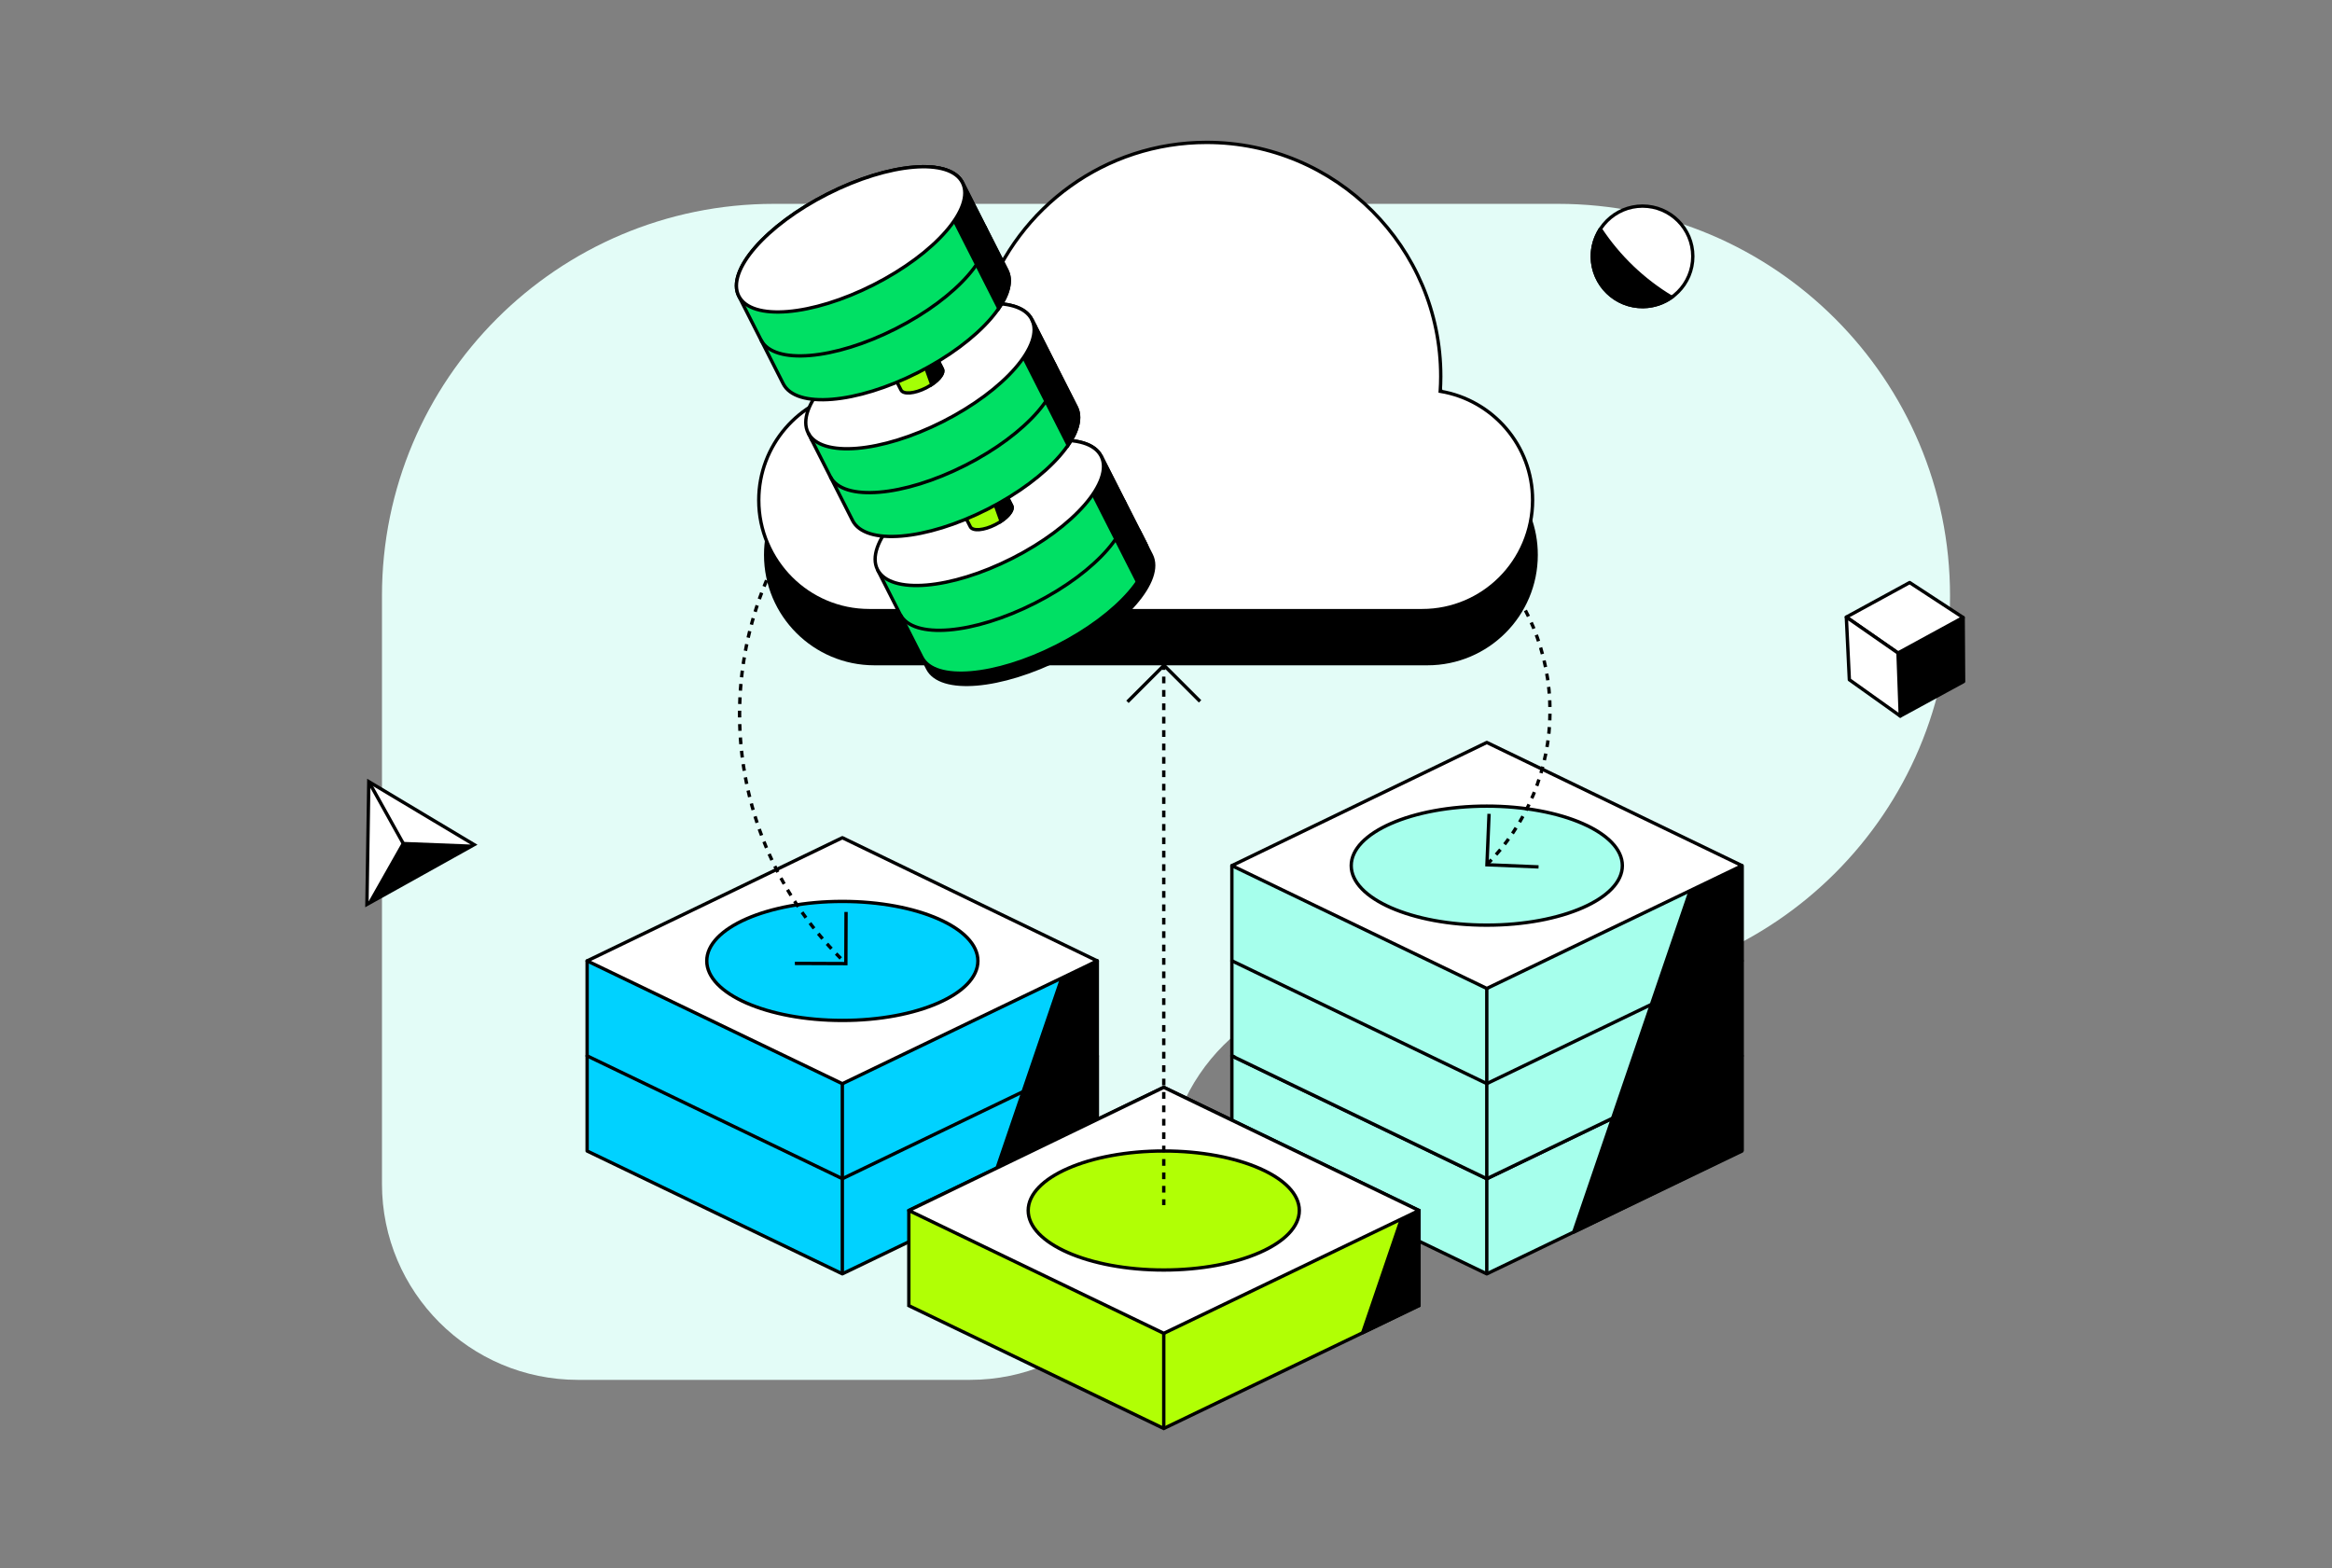
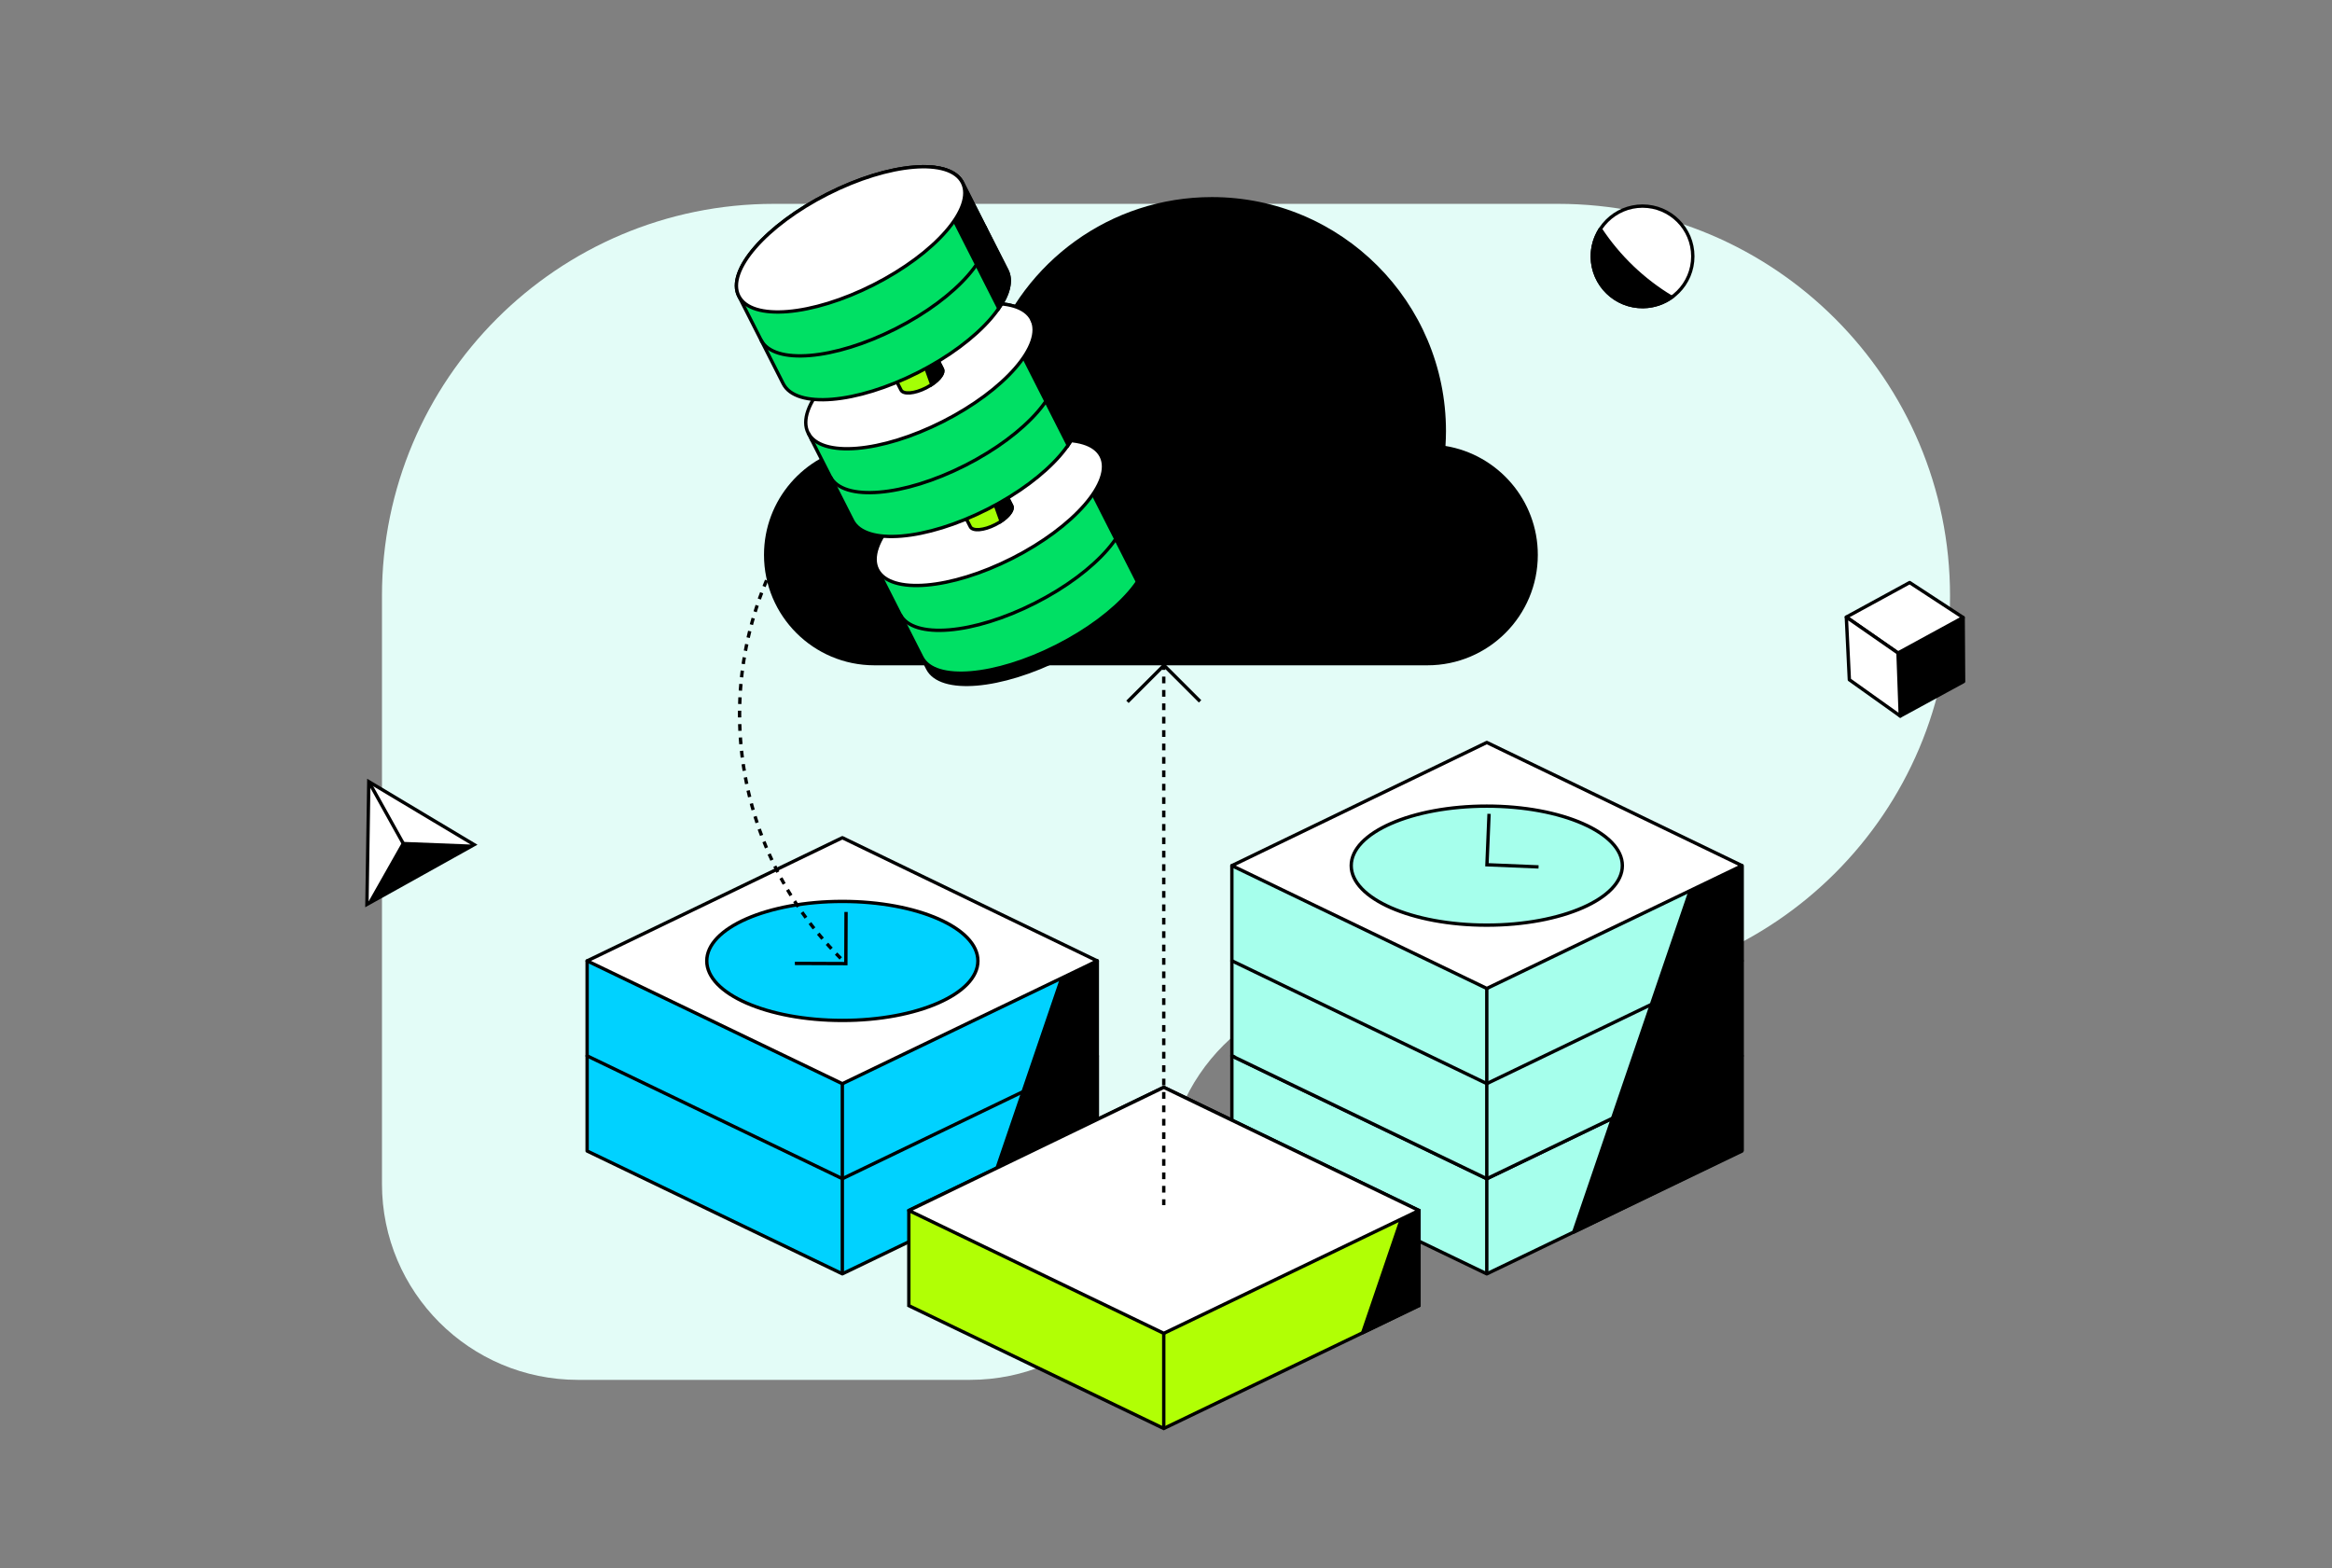
<svg xmlns="http://www.w3.org/2000/svg" width="696" height="468" viewBox="0 0 696 468" fill="none">
  <rect x="0" y="0" width="696" height="468" fill="#808080" stroke="none" />
  <g clip-path="url(#clip0_8437_1079)">
    <path d="M582 177.84C582 113.256 529.584 60.84 465 60.84L231 60.84C166.416 60.84 114 113.256 114 177.84L114 353.34C114 385.632 140.208 411.84 172.5 411.84L289.5 411.84C321.792 411.84 348 385.632 348 353.34C348 321.048 374.208 294.84 406.5 294.84L465 294.84C529.584 294.84 582 242.424 582 177.84Z" fill="#E3FCF7" />
    <g clip-path="url(#clip1_8437_1079)">
      <path d="M110.07 233.3L125.79 242.7L141.51 252.1L125.51 261.02L109.51 269.93L109.79 251.62L110.07 233.3Z" fill="white" stroke="black" stroke-miterlimit="10" />
      <path d="M120.08 251.26L109.51 269.93L141.51 252.1L120.08 251.26Z" fill="black" />
      <path d="M121.3 253.45L110.07 233.3" stroke="black" stroke-miterlimit="10" />
      <path d="M490.23 91.51C498.515 91.51 505.23 84.794 505.23 76.51C505.23 68.226 498.515 61.51 490.23 61.51C481.946 61.51 475.23 68.226 475.23 76.51C475.23 84.794 481.946 91.51 490.23 91.51Z" fill="white" stroke="black" stroke-miterlimit="10" />
      <path d="M477.65 68.34C476.06 70.78 475.16 73.71 475.22 76.84C475.4 85.12 482.25 91.69 490.53 91.52C493.66 91.45 496.55 90.43 498.92 88.74C490.4 83.63 483.12 76.65 477.64 68.35L477.65 68.34Z" fill="black" stroke="black" stroke-miterlimit="10" />
      <path d="M585.92 184.34L586.05 203.41L567.15 213.71L566.49 194.94L585.92 184.34Z" fill="black" stroke="black" stroke-linejoin="round" />
      <path d="M585.901 184.3L569.951 173.87L551.051 184.18L566.471 194.9L585.901 184.3Z" fill="white" stroke="black" stroke-linejoin="round" />
      <path d="M551.951 202.87L567.151 213.71L566.471 194.9L551.051 184.18L551.951 202.87Z" fill="white" stroke="black" stroke-linejoin="round" />
      <path d="M251.4 278.38L175.23 286.8V343.53L251.4 380.19L327.48 343.53V286.8L251.4 278.38Z" fill="#00D2FF" stroke="black" stroke-linejoin="round" />
      <path d="M327.49 315.14L251.41 351.8L175.24 315.14" stroke="black" stroke-linecap="round" stroke-linejoin="round" />
      <path d="M251.4 351.8V380.19" stroke="black" stroke-miterlimit="10" />
      <path d="M327.48 315.14V343.58L310.41 352.08L322 318.07L327.48 315.14Z" fill="black" stroke="black" stroke-linejoin="round" />
      <path d="M443.74 278.38L367.66 258.37V343.54L443.74 380.2L519.91 343.54V258.37L443.74 278.38Z" fill="#A6FFEC" stroke="black" stroke-linejoin="round" />
      <path d="M519.92 315.14L443.75 351.8L367.67 315.14" fill="white" />
      <path d="M519.92 315.14L443.75 351.8L367.67 315.14" stroke="black" stroke-linecap="round" stroke-linejoin="round" />
      <path d="M443.74 351.8V380.19" stroke="black" stroke-miterlimit="10" />
      <path d="M347.33 324.53L271.25 361.29V389.69L347.33 426.35L423.5 389.69V361.29L347.33 324.53Z" fill="#B1FF05" stroke="black" stroke-miterlimit="10" />
      <path d="M347.33 397.95V426.35" stroke="black" stroke-miterlimit="10" />
      <path d="M423.511 361.29V389.59L406.701 397.76L418.291 363.76L423.521 361.29H423.511Z" fill="black" stroke="black" stroke-linecap="round" stroke-linejoin="round" />
      <path d="M327.49 286.79L251.41 323.45L175.24 286.79L251.41 250.03L327.49 286.79Z" fill="white" stroke="black" stroke-linecap="round" stroke-linejoin="round" />
      <path d="M251.4 323.46V351.85" stroke="black" stroke-miterlimit="10" />
      <path d="M327.48 286.79V342.84L293.84 359.58L316.68 292.57L327.49 286.79H327.48Z" fill="black" stroke="black" stroke-linejoin="round" />
      <path d="M423.51 361.29L347.34 397.95L271.26 361.29L347.34 324.53L423.51 361.29Z" fill="white" stroke="black" stroke-linecap="round" stroke-linejoin="round" />
-       <path d="M347.331 379.05C369.681 379.05 387.791 371.1 387.791 361.29C387.791 351.48 369.681 343.53 347.331 343.53C324.981 343.53 306.871 351.48 306.871 361.29C306.871 371.1 324.981 379.05 347.331 379.05Z" fill="#B1FF05" stroke="black" stroke-miterlimit="10" />
      <path d="M251.401 304.56C273.751 304.56 291.861 296.61 291.861 286.8C291.861 276.99 273.751 269.04 251.401 269.04C229.051 269.04 210.941 276.99 210.941 286.8C210.941 296.61 229.061 304.56 251.401 304.56Z" fill="#00D2FF" stroke="black" stroke-miterlimit="10" />
      <path d="M367.66 315.15L443.74 351.81L519.91 315.15" fill="#A6FFEC" />
      <path d="M367.66 315.15L443.74 351.81L519.91 315.15" stroke="black" stroke-miterlimit="10" />
      <path d="M519.92 286.76L443.75 323.42L367.67 286.76" stroke="black" stroke-linecap="round" stroke-linejoin="round" />
      <path d="M443.74 323.42V351.81" stroke="black" stroke-miterlimit="10" />
      <path d="M519.92 258.36L443.75 295.02L367.67 258.36L443.75 221.6L519.92 258.36Z" fill="white" stroke="black" stroke-linecap="round" stroke-linejoin="round" />
      <path d="M443.74 295.02V323.41" stroke="black" stroke-miterlimit="10" />
      <path d="M519.911 258.74V343.32L469.691 367.73L504.321 266.26L519.911 258.75V258.74Z" fill="black" stroke="black" stroke-linecap="round" stroke-linejoin="round" />
      <path d="M443.741 276.12C466.091 276.12 484.201 268.17 484.201 258.36C484.201 248.55 466.091 240.6 443.741 240.6C421.391 240.6 403.281 248.55 403.281 258.36C403.281 268.17 421.391 276.12 443.741 276.12Z" fill="#A6FFEC" stroke="black" stroke-miterlimit="10" />
      <path d="M347.33 193.94V359.68" stroke="black" stroke-miterlimit="10" stroke-dasharray="2 2" />
-       <path d="M443.51 166.11C449.57 172.16 454.37 179.35 457.65 187.26C460.93 195.17 462.61 203.65 462.61 212.21C462.61 220.77 460.92 229.25 457.65 237.16C454.37 245.07 449.57 252.26 443.51 258.31" stroke="black" stroke-miterlimit="10" stroke-dasharray="2 2" />
      <path d="M250.93 286.05C241.35 276.48 233.76 265.11 228.58 252.61C223.4 240.1 220.73 226.7 220.73 213.16C220.73 199.62 223.4 186.21 228.58 173.71C233.76 161.2 241.36 149.84 250.93 140.27" stroke="black" stroke-miterlimit="10" stroke-dasharray="2 2" />
      <path d="M431.411 133.1C431.501 131.64 431.561 130.17 431.561 128.69C431.561 90.1 400.281 58.82 361.691 58.82C331.291 58.82 305.441 78.24 295.831 105.34C277.871 106.31 262.631 117.44 255.711 133.08C240.011 135.6 228.021 149.2 228.021 165.61C228.021 183.81 242.771 198.57 260.981 198.57H426.012C444.212 198.57 458.971 183.82 458.971 165.61C458.971 149.25 447.042 135.68 431.411 133.1Z" fill="black" />
-       <path d="M429.851 116.78C429.941 115.32 430.001 113.85 430.001 112.37C430.011 73.78 398.721 42.5 360.131 42.5C329.731 42.5 303.881 61.92 294.271 89.02C276.311 89.99 261.071 101.12 254.151 116.76C238.451 119.28 226.461 132.88 226.461 149.29C226.461 167.49 241.211 182.25 259.421 182.25H424.451C442.651 182.25 457.411 167.5 457.411 149.29C457.411 132.93 445.481 119.36 429.851 116.78Z" fill="white" stroke="black" stroke-miterlimit="10" />
      <path d="M273.301 192.5L276.861 199.52C280.661 207 298.681 205.49 317.111 196.15C335.541 186.8 347.411 173.16 343.621 165.67L340.061 158.65L273.301 192.5Z" fill="black" stroke="black" stroke-miterlimit="10" />
      <path d="M261.891 170L275.161 196.17C278.961 203.65 296.981 202.14 315.411 192.8C333.841 183.45 345.711 169.81 341.921 162.32L328.651 136.15C324.851 128.67 306.831 130.18 288.401 139.52C269.971 148.87 258.101 162.51 261.891 170Z" fill="#00E064" />
      <path d="M328.641 136.15L341.911 162.32C345.711 169.8 333.841 183.45 315.401 192.8C296.971 202.15 278.951 203.66 275.151 196.17L261.881 170" stroke="black" stroke-miterlimit="10" />
      <path d="M335.43 149.52C339.23 157 327.36 170.65 308.92 180C290.49 189.35 272.47 190.86 268.67 183.37" stroke="black" stroke-miterlimit="10" />
      <path d="M318.07 131.41L339.49 173.65C342.43 169.33 343.44 165.33 341.91 162.32L328.64 136.15C327.12 133.14 323.29 131.59 318.07 131.41Z" fill="black" stroke="black" stroke-miterlimit="10" />
      <path d="M302.14 166.621C320.572 157.274 332.438 143.632 328.644 136.149C324.849 128.667 306.831 130.179 288.399 139.526C269.967 148.873 258.101 162.516 261.896 169.998C265.69 177.48 283.708 175.968 302.14 166.621Z" fill="white" stroke="black" stroke-miterlimit="10" />
      <path d="M287.14 152.37L289.6 157.21C290.3 158.6 293.64 158.32 297.05 156.59C300.46 154.86 302.66 152.33 301.96 150.95L299.5 146.11C298.8 144.72 295.46 145 292.05 146.73C288.64 148.46 286.44 150.99 287.14 152.37Z" fill="#A4FF05" stroke="black" stroke-miterlimit="10" />
      <path d="M295.17 145.53L298.78 155.57C301.16 153.97 302.52 152.08 301.95 150.95L299.49 146.11C299.01 145.16 297.29 144.99 295.17 145.54V145.53Z" fill="black" stroke="black" stroke-miterlimit="10" />
      <path d="M309.121 97.64C305.321 90.16 287.301 91.67 268.871 101.01C250.441 110.36 238.571 124 242.361 131.49" stroke="black" stroke-miterlimit="10" />
      <path d="M241.189 129.19L254.459 155.36C258.259 162.84 276.279 161.33 294.709 151.99C313.139 142.64 325.009 129 321.219 121.51L307.949 95.34C304.149 87.86 286.129 89.37 267.699 98.71C249.269 108.05 237.399 121.7 241.189 129.19Z" fill="#00E064" />
      <path d="M297.379 90.6L318.799 132.84C321.739 128.52 322.749 124.52 321.219 121.51L307.949 95.34C306.429 92.33 302.599 90.78 297.379 90.6Z" fill="black" stroke="black" stroke-miterlimit="10" />
      <path d="M281.435 125.807C299.867 116.46 311.733 102.817 307.938 95.335C304.144 87.853 286.126 89.365 267.694 98.712C249.262 108.059 237.396 121.702 241.19 129.184C244.985 136.666 263.003 135.154 281.435 125.807Z" fill="white" stroke="black" stroke-miterlimit="10" />
      <path d="M307.949 95.34L321.219 121.51C325.019 128.99 313.149 142.64 294.709 151.99C276.279 161.34 258.259 162.85 254.459 155.36L241.189 129.19" stroke="black" stroke-miterlimit="10" />
      <path d="M266.45 111.56L268.91 116.4C269.61 117.79 272.95 117.51 276.36 115.78C279.77 114.05 281.97 111.52 281.27 110.14L278.81 105.3C278.11 103.91 274.77 104.19 271.36 105.92C267.95 107.65 265.75 110.18 266.45 111.56Z" fill="#A4FF05" stroke="black" stroke-miterlimit="10" />
      <path d="M274.48 104.72L278.09 114.76C280.47 113.16 281.83 111.27 281.26 110.14L278.8 105.3C278.32 104.35 276.6 104.18 274.48 104.73V104.72Z" fill="black" stroke="black" stroke-miterlimit="10" />
      <path d="M220.5 88.37L233.77 114.54C237.57 122.02 255.59 120.51 274.02 111.17C292.45 101.82 304.32 88.18 300.53 80.69L287.26 54.52C283.46 47.04 265.44 48.55 247.01 57.89C228.58 67.24 216.71 80.88 220.5 88.37Z" fill="#00E064" />
      <path d="M287.25 54.52C283.45 47.04 265.43 48.55 247 57.89C228.57 67.24 216.7 80.88 220.49 88.37" stroke="black" stroke-miterlimit="10" />
      <path d="M287.25 54.52L300.52 80.69C304.32 88.17 292.45 101.82 274.01 111.17C255.58 120.52 237.56 122.03 233.76 114.54L220.49 88.37" stroke="black" stroke-miterlimit="10" />
      <path d="M293.891 67.61C297.691 75.09 285.821 88.74 267.381 98.09C248.951 107.44 230.931 108.95 227.131 101.46" stroke="black" stroke-miterlimit="10" />
      <path d="M314.58 108.42C318.38 115.9 306.51 129.55 288.07 138.9C269.64 148.25 251.62 149.76 247.82 142.27" stroke="black" stroke-miterlimit="10" />
      <path d="M276.68 49.79L298.1 92.03C301.04 87.71 302.05 83.71 300.52 80.7L287.25 54.53C285.73 51.52 281.9 49.97 276.68 49.79Z" fill="black" stroke="black" stroke-miterlimit="10" />
      <path d="M260.745 84.987C279.177 75.64 291.043 61.998 287.249 54.515C283.455 47.033 265.437 48.545 247.005 57.892C228.573 67.239 216.707 80.882 220.501 88.364C224.295 95.846 242.313 94.334 260.745 84.987Z" fill="white" stroke="black" stroke-miterlimit="10" />
      <path d="M336.5 209.47L347.4 198.57L358.17 209.33" stroke="black" stroke-miterlimit="10" />
      <path d="M459.189 258.74L443.789 258.1L444.419 242.9" stroke="black" stroke-miterlimit="10" />
      <path d="M252.51 272.18L252.45 287.6L237.23 287.54" stroke="black" stroke-miterlimit="10" />
    </g>
  </g>
  <defs>
    <clipPath id="clip0_8437_1079">
      <rect width="696" height="468" fill="white" />
    </clipPath>
    <clipPath id="clip1_8437_1079">
      <rect width="477.55" height="384.91" fill="white" transform="translate(109 42)" />
    </clipPath>
  </defs>
</svg>